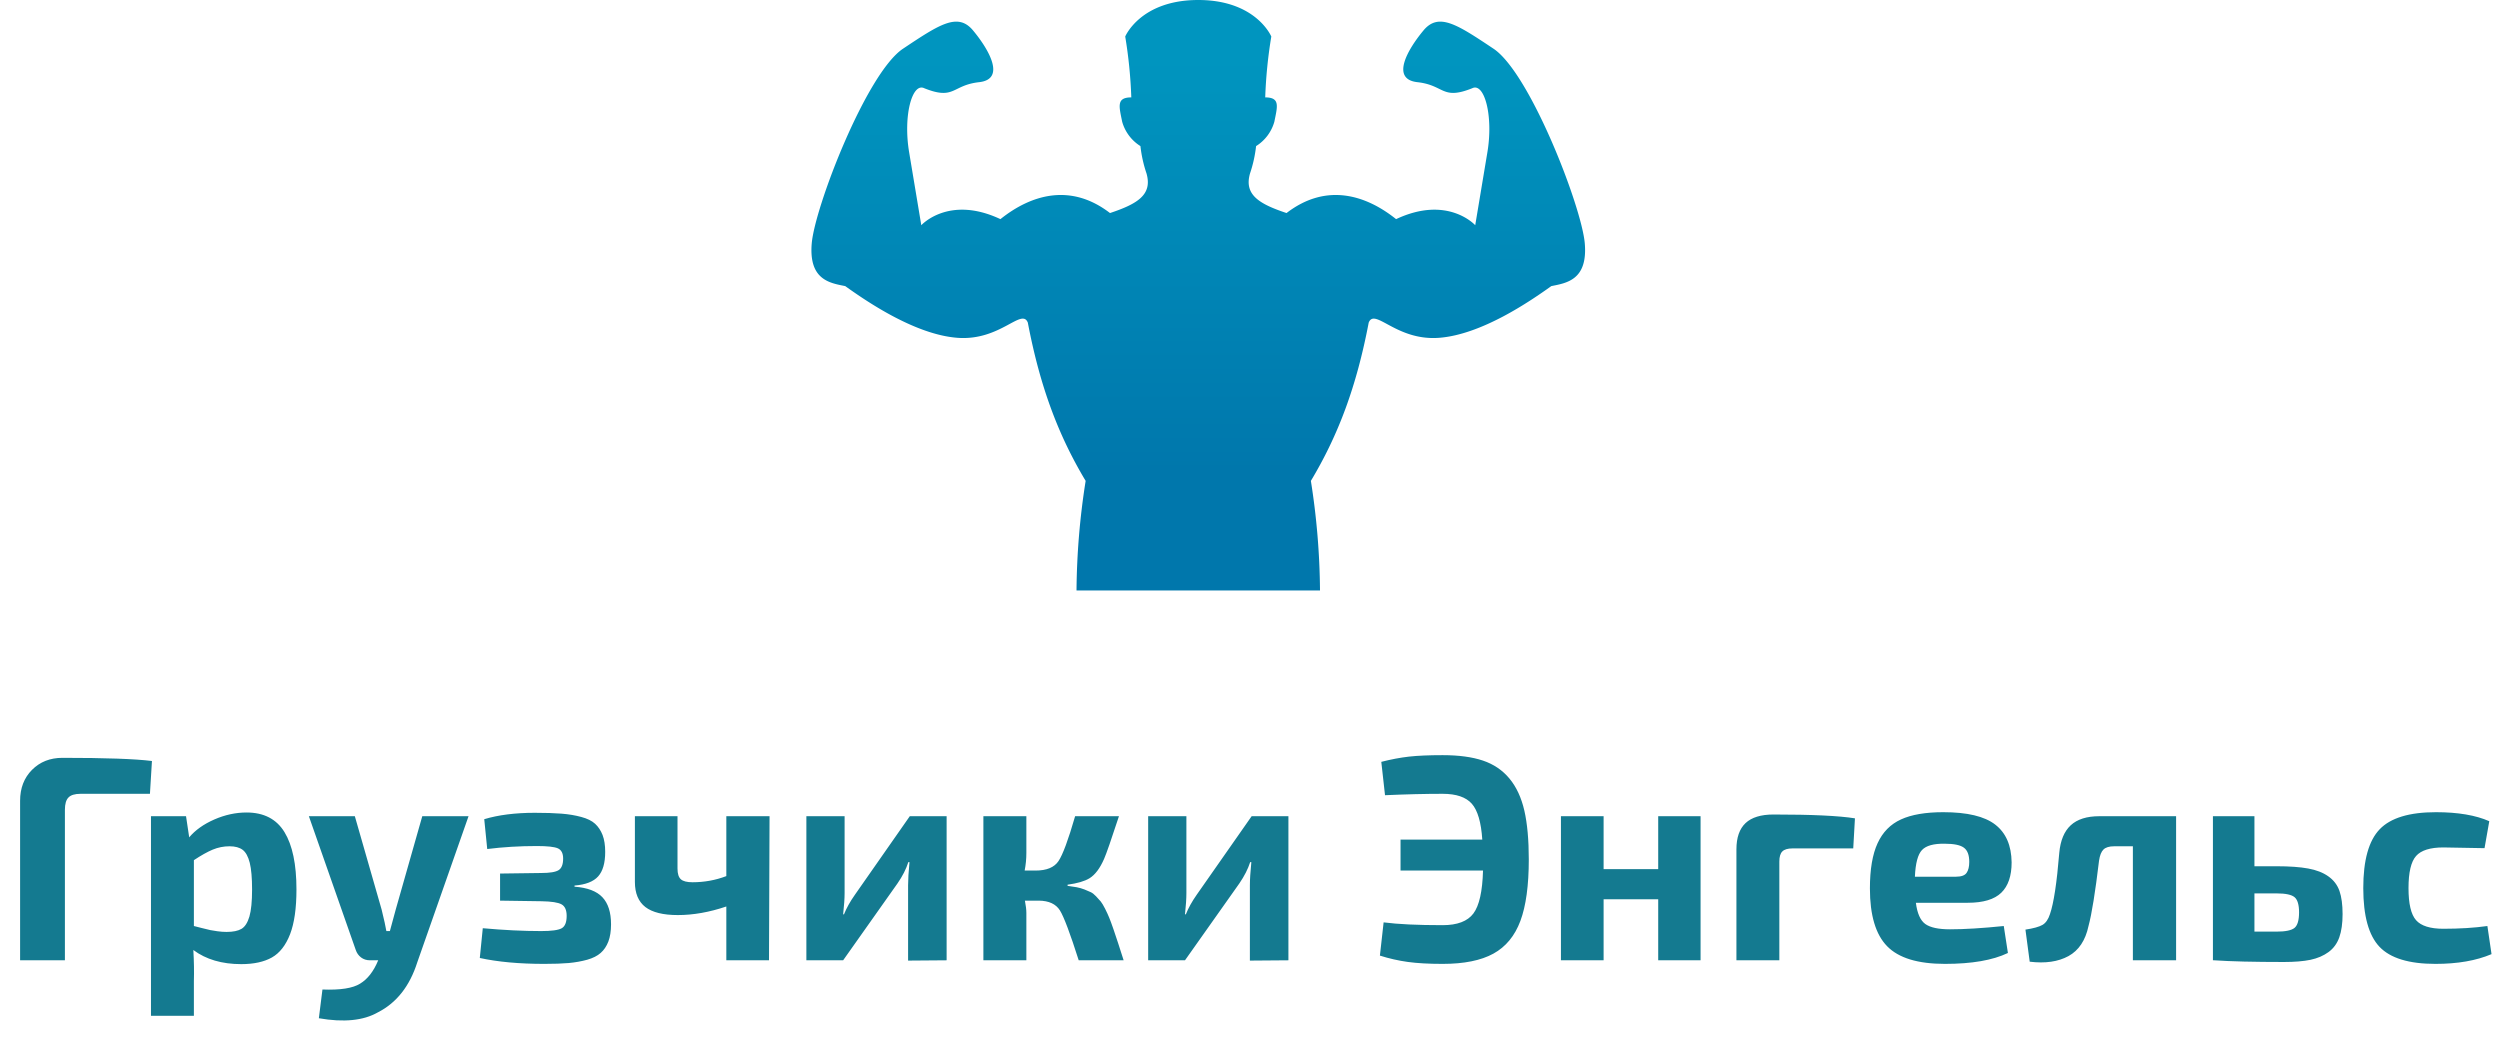
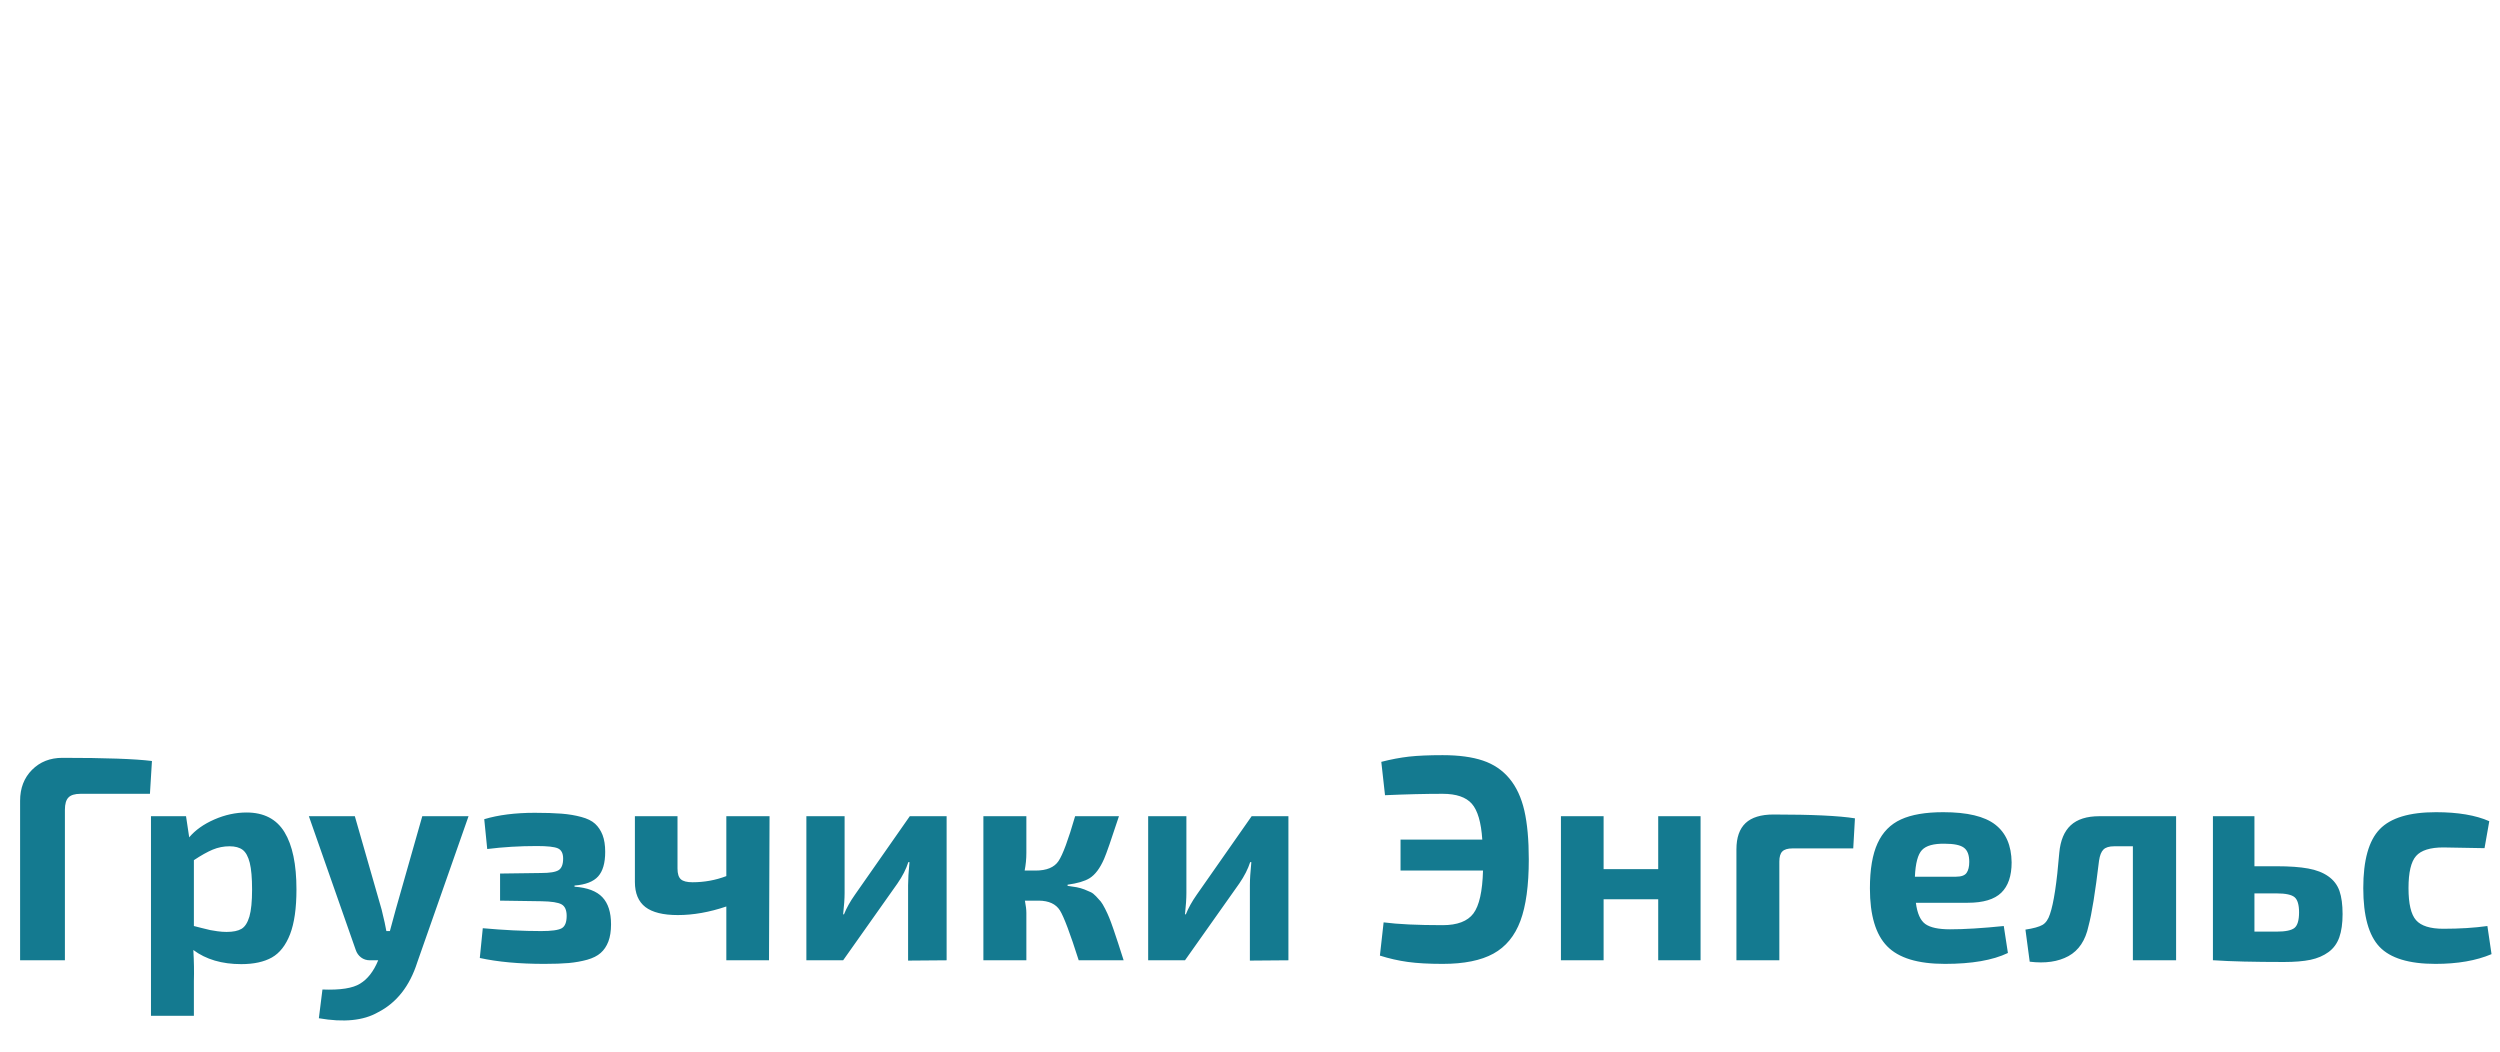
<svg xmlns="http://www.w3.org/2000/svg" height="172.758" version="1.1" width="410.703" style="overflow: hidden; position: relative;" viewBox="111.148 72 410.703 172.758" preserveAspectRatio="xMinYMin" id="main_svg">
  <desc style="-webkit-tap-highlight-color: rgba(0, 0, 0, 0);">Created with Logotizer</desc>
  <defs style="-webkit-tap-highlight-color: rgba(0, 0, 0, 0);">
    <linearGradient id="gradient_8hgmkg603iajy8a25603a" x1="1.8369701987210297e-16" y1="0" x2="0" y2="1" style="-webkit-tap-highlight-color: rgba(0, 0, 0, 0);">
      <stop offset="10%" stop-color="#0095bf" stop-opacity="1" style="-webkit-tap-highlight-color: rgba(0, 0, 0, 0);" />
      <stop offset="80%" stop-color="#0077ac" stop-opacity="1" style="-webkit-tap-highlight-color: rgba(0, 0, 0, 0);" />
    </linearGradient>
  </defs>
  <path fill="#147a90" stroke="none" d="M-202.05,0L-202.05,-26.2Q-202.05,-29.32,-200.09,-31.29Q-198.13,-33.26,-195.09,-33.26Q-184.52,-33.26,-180.39,-32.74L-180.72,-27.35L-192.11,-27.35Q-193.52,-27.35,-194.1,-26.75Q-194.69,-26.16,-194.69,-24.73L-194.69,0L-202.05,0ZM-180.55,9.12L-180.55,-23.67L-174.79,-23.67L-174.27,-20.2Q-172.77,-21.98,-170.15,-23.13Q-167.52,-24.28,-164.85,-24.28Q-160.59,-24.28,-158.62,-21.06Q-156.65,-17.84,-156.65,-11.63Q-156.65,-7.01,-157.7,-4.28Q-158.76,-1.55,-160.69,-0.46Q-162.63,0.63,-165.72,0.63Q-170.48,0.63,-173.59,-1.69Q-173.43,1.05,-173.5,3.4L-173.5,9.12L-180.55,9.12M-173.5,-5.63Q-173.2,-5.55,-172.2,-5.3Q-171.2,-5.04,-170.8,-4.96Q-170.41,-4.88,-169.63,-4.77Q-168.86,-4.66,-168.13,-4.66Q-166.52,-4.66,-165.67,-5.17Q-164.83,-5.67,-164.38,-7.18Q-163.94,-8.7,-163.94,-11.63Q-163.94,-14.46,-164.32,-16.01Q-164.71,-17.55,-165.48,-18.14Q-166.26,-18.73,-167.64,-18.73Q-169.09,-18.73,-170.41,-18.18Q-171.72,-17.63,-173.5,-16.45L-173.5,-5.63ZM-154.61,-23.67L-147.06,-23.67L-142.66,-8.34Q-142.05,-5.86,-141.88,-4.8L-141.3,-4.8Q-140.41,-8.09,-140.34,-8.34L-135.98,-23.67L-128.38,-23.67L-136.8,0.33Q-138.67,6.21,-143.27,8.55Q-146.83,10.59,-152.97,9.52L-152.38,4.8Q-148,4.97,-146.2,3.84Q-144.34,2.72,-143.22,0L-144.58,0Q-145.42,0,-146.04,-0.47Q-146.66,-0.94,-146.92,-1.73L-154.61,-23.67ZM-126.53,-0.38L-126.04,-5.27Q-120.84,-4.8,-116.45,-4.8Q-113.9,-4.8,-113.08,-5.26Q-112.26,-5.72,-112.26,-7.29Q-112.26,-8.72,-113.1,-9.19Q-113.95,-9.66,-116.38,-9.7L-123.2,-9.8L-123.2,-14.25L-116.45,-14.34Q-114.32,-14.34,-113.58,-14.81Q-112.84,-15.28,-112.84,-16.71Q-112.84,-18,-113.7,-18.39Q-114.55,-18.77,-117.16,-18.77Q-121.38,-18.77,-125.31,-18.28L-125.8,-23.18Q-122.31,-24.23,-117.51,-24.23Q-114.86,-24.23,-113.1,-24.09Q-111.34,-23.95,-109.87,-23.55Q-108.39,-23.16,-107.59,-22.43Q-106.8,-21.7,-106.36,-20.58Q-105.93,-19.45,-105.93,-17.81Q-105.93,-15.07,-107.09,-13.78Q-108.25,-12.49,-110.97,-12.28L-110.97,-12.09Q-107.8,-11.86,-106.39,-10.36Q-104.97,-8.86,-104.97,-5.91Q-104.97,-4.24,-105.41,-3.08Q-105.86,-1.92,-106.67,-1.21Q-107.48,-0.49,-108.89,-0.09Q-110.31,0.3,-111.92,0.45Q-113.52,0.59,-115.91,0.59Q-122.1,0.59,-126.53,-0.38ZM-101.05,-12.87L-101.05,-23.67L-94.05,-23.67L-94.05,-15.07Q-94.05,-13.8,-93.5,-13.31Q-92.95,-12.82,-91.59,-12.82Q-88.68,-12.82,-86.03,-13.83L-86.03,-23.67L-78.93,-23.67L-79.02,0L-86.03,0L-86.03,-8.84Q-90.18,-7.43,-94,-7.43Q-97.61,-7.43,-99.33,-8.75Q-101.05,-10.08,-101.05,-12.87ZM-72.88,0L-72.88,-23.67L-66.6,-23.67L-66.6,-11.04Q-66.6,-9.7,-66.84,-7.55L-66.7,-7.55Q-66.09,-9.09,-64.91,-10.76L-55.89,-23.67L-49.84,-23.67L-49.84,0L-56.17,0.05L-56.17,-12.33Q-56.17,-13.73,-55.94,-16.13L-56.13,-16.13Q-56.66,-14.44,-57.91,-12.63L-66.84,0L-72.88,0ZM-43.8,0L-43.8,-23.67L-36.74,-23.67L-36.74,-17.63Q-36.74,-16.17,-37.02,-14.74L-35.24,-14.74Q-32.5,-14.74,-31.46,-16.3Q-30.41,-17.86,-28.73,-23.67L-21.53,-23.67Q-23.41,-17.93,-23.97,-16.66Q-24.98,-14.34,-26.36,-13.48Q-27.55,-12.75,-29.97,-12.42L-29.97,-12.23Q-29.1,-12.12,-28.47,-12Q-27.84,-11.88,-27.21,-11.64Q-26.59,-11.39,-26.18,-11.2Q-25.77,-11.02,-25.29,-10.51Q-24.81,-10.01,-24.52,-9.66Q-24.23,-9.3,-23.8,-8.46Q-23.38,-7.62,-23.13,-7Q-22.87,-6.38,-22.42,-5.07Q-21.98,-3.77,-21.66,-2.8Q-21.34,-1.83,-20.76,0L-28.14,0Q-30.25,-6.63,-31.23,-8.2Q-32.22,-9.77,-34.68,-9.8L-36.98,-9.8Q-36.74,-8.58,-36.74,-7.78L-36.74,0L-43.8,0ZM-16.73,0L-16.73,-23.67L-10.45,-23.67L-10.45,-11.04Q-10.45,-9.7,-10.68,-7.55L-10.54,-7.55Q-9.93,-9.09,-8.76,-10.76L0.27,-23.67L6.31,-23.67L6.31,0L-0.02,0.05L-0.02,-12.33Q-0.02,-13.73,0.22,-16.13L0.03,-16.13Q-0.51,-14.44,-1.75,-12.63L-10.68,0L-16.73,0ZM21.34,-0.77L21.95,-6.23Q25.48,-5.77,31.65,-5.77Q35.26,-5.77,36.7,-7.69Q38.14,-9.61,38.28,-14.74L24.73,-14.74L24.73,-19.83L38.16,-19.83Q37.88,-24.09,36.44,-25.72Q35,-27.35,31.65,-27.35Q27.38,-27.35,22.18,-27.12L21.57,-32.6Q23.94,-33.21,26.11,-33.46Q28.27,-33.7,31.65,-33.7Q35.61,-33.7,38.26,-32.81Q40.91,-31.92,42.62,-29.86Q44.33,-27.8,45.07,-24.59Q45.8,-21.38,45.8,-16.57Q45.8,-10.17,44.42,-6.47Q43.04,-2.77,39.98,-1.09Q36.92,0.59,31.65,0.59Q28.23,0.59,25.92,0.27Q23.61,-0.05,21.34,-0.77ZM51.08,0L51.08,-23.67L58.09,-23.67L58.09,-14.98L67.06,-14.98L67.06,-23.67L74.02,-23.67L74.02,0L67.06,0L67.06,-10.03L58.09,-10.03L58.09,0L51.08,0ZM79.91,0L79.91,-18.23Q79.91,-21.12,81.41,-22.54Q82.91,-23.95,86,-23.95Q95.49,-23.95,99.38,-23.32L99.1,-18.38L89.12,-18.38Q87.95,-18.38,87.45,-17.88Q86.96,-17.39,86.96,-16.22L86.96,0L79.91,0ZM101.84,-11.81Q101.84,-16.5,103.1,-19.23Q104.35,-21.96,106.94,-23.14Q109.53,-24.33,113.89,-24.33Q119.8,-24.33,122.43,-22.29Q125.07,-20.25,125.12,-16.08Q125.12,-12.75,123.42,-11.1Q121.72,-9.45,117.92,-9.45L109.39,-9.45Q109.72,-6.84,110.94,-5.96Q112.16,-5.09,114.99,-5.09Q118.55,-5.09,123.83,-5.63L124.51,-1.2Q120.78,0.59,114.17,0.59Q107.49,0.59,104.67,-2.31Q101.84,-5.2,101.84,-11.81M109.23,-13.73L115.95,-13.73Q117.29,-13.73,117.72,-14.36Q118.16,-14.98,118.16,-16.17Q118.16,-17.84,117.29,-18.49Q116.42,-19.15,114.13,-19.15Q111.41,-19.2,110.39,-18.11Q109.37,-17.02,109.23,-13.73ZM127.39,-5.04Q129.36,-5.34,130.18,-5.81Q131,-6.28,131.42,-7.59Q132.34,-10.24,132.95,-17.67Q133.23,-20.7,134.83,-22.18Q136.44,-23.67,139.53,-23.67L152.14,-23.67L152.14,0L145.04,0L145.04,-18.73L141.97,-18.73Q140.75,-18.73,140.21,-18.2Q139.67,-17.67,139.48,-16.36Q138.55,-8.58,137.75,-5.63Q137,-2.09,134.46,-0.69Q131.91,0.7,128.09,0.23L127.39,-5.04ZM158.19,0L158.19,-23.67L165.01,-23.67L165.01,-15.45L168.64,-15.45Q171.83,-15.45,173.83,-15.08Q175.84,-14.72,177.15,-13.79Q178.46,-12.87,178.98,-11.39Q179.49,-9.91,179.49,-7.59Q179.49,-5.3,178.95,-3.77Q178.41,-2.25,177.18,-1.35Q175.95,-0.45,174.22,-0.08Q172.48,0.28,169.86,0.28Q162.45,0.28,158.38,0L158.19,0M165.01,-4.71L168.64,-4.71Q170.84,-4.71,171.59,-5.32Q172.34,-5.93,172.34,-7.88Q172.34,-9.73,171.61,-10.36Q170.87,-10.99,168.64,-10.99L165.01,-10.99L165.01,-4.71ZM182.89,-11.86Q182.89,-18.73,185.59,-21.53Q188.28,-24.33,194.84,-24.33Q200.23,-24.33,203.59,-22.85L202.81,-18.42Q196.32,-18.54,196.04,-18.54Q192.8,-18.54,191.56,-17.13Q190.32,-15.73,190.32,-11.86Q190.32,-7.99,191.56,-6.59Q192.8,-5.18,196.04,-5.18Q200.07,-5.18,203.28,-5.63L203.96,-1.01Q200.19,0.59,194.75,0.59Q188.23,0.59,185.56,-2.21Q182.89,-5.02,182.89,-11.86Z" transform="matrix(1,0,0,1,316.5,229.758)" style="-webkit-tap-highlight-color: rgba(0, 0, 0, 0);" stroke-width="1" />
-   <path fill="url(#gradient_8hgmkg603iajy8a25603a)" stroke="none" d="M143.5,83C143,77,134.5,55,128.5,51S119.5,45,117,48S111.5,56,116,56.5S120,59.5,125,57.5C127,56.5,128.5,62,127.5,68L125.5,80S121,75,112.5,79C107.5,75,101,73,94.5,78C90,76.5,87.5,75,88.5,71.5A21.325,21.325,0,0,0,89.5,67A6.934,6.934,0,0,0,92.5,63C93,60.5,93.5,59,91,59A77.213,77.213,0,0,1,92,49S89.5,43,80,43S68,49,68,49A77.213,77.213,0,0,1,69,59C66.5,59,67,60.5,67.5,63A6.934,6.934,0,0,0,70.5,67A21.325,21.325,0,0,0,71.5,71.5C72.5,75,70,76.5,65.5,78C59,73,52.5,75,47.5,79C39,75,34.5,80,34.5,80L32.5,68C31.5,62,33,56.5,35,57.5C40,59.5,39.5,57,44,56.5S45.5,51,43,48S37.5,47,31.5,51S17,77,16.5,83S19.5,89.5,22,90C25.5,92.5,33.5,98,40.5,98.5S51,93.5,52,96C54,106.5,57,114.5,61.5,122A120.478,120.478,0,0,0,60,140H100A120.478,120.478,0,0,0,98.5,122C103,114.5,106,106.5,108,96C109,93.5,112.5,99,119.5,98.5S134.5,92.5,138,90C140.5,89.5,144,89,143.5,83Z" stroke-width="0" opacity="1" fill-opacity="1" stroke-opacity="1" transform="matrix(1,0,0,1,228,29)" style="-webkit-tap-highlight-color: rgba(0, 0, 0, 0); opacity: 1; fill-opacity: 1;" />
</svg>